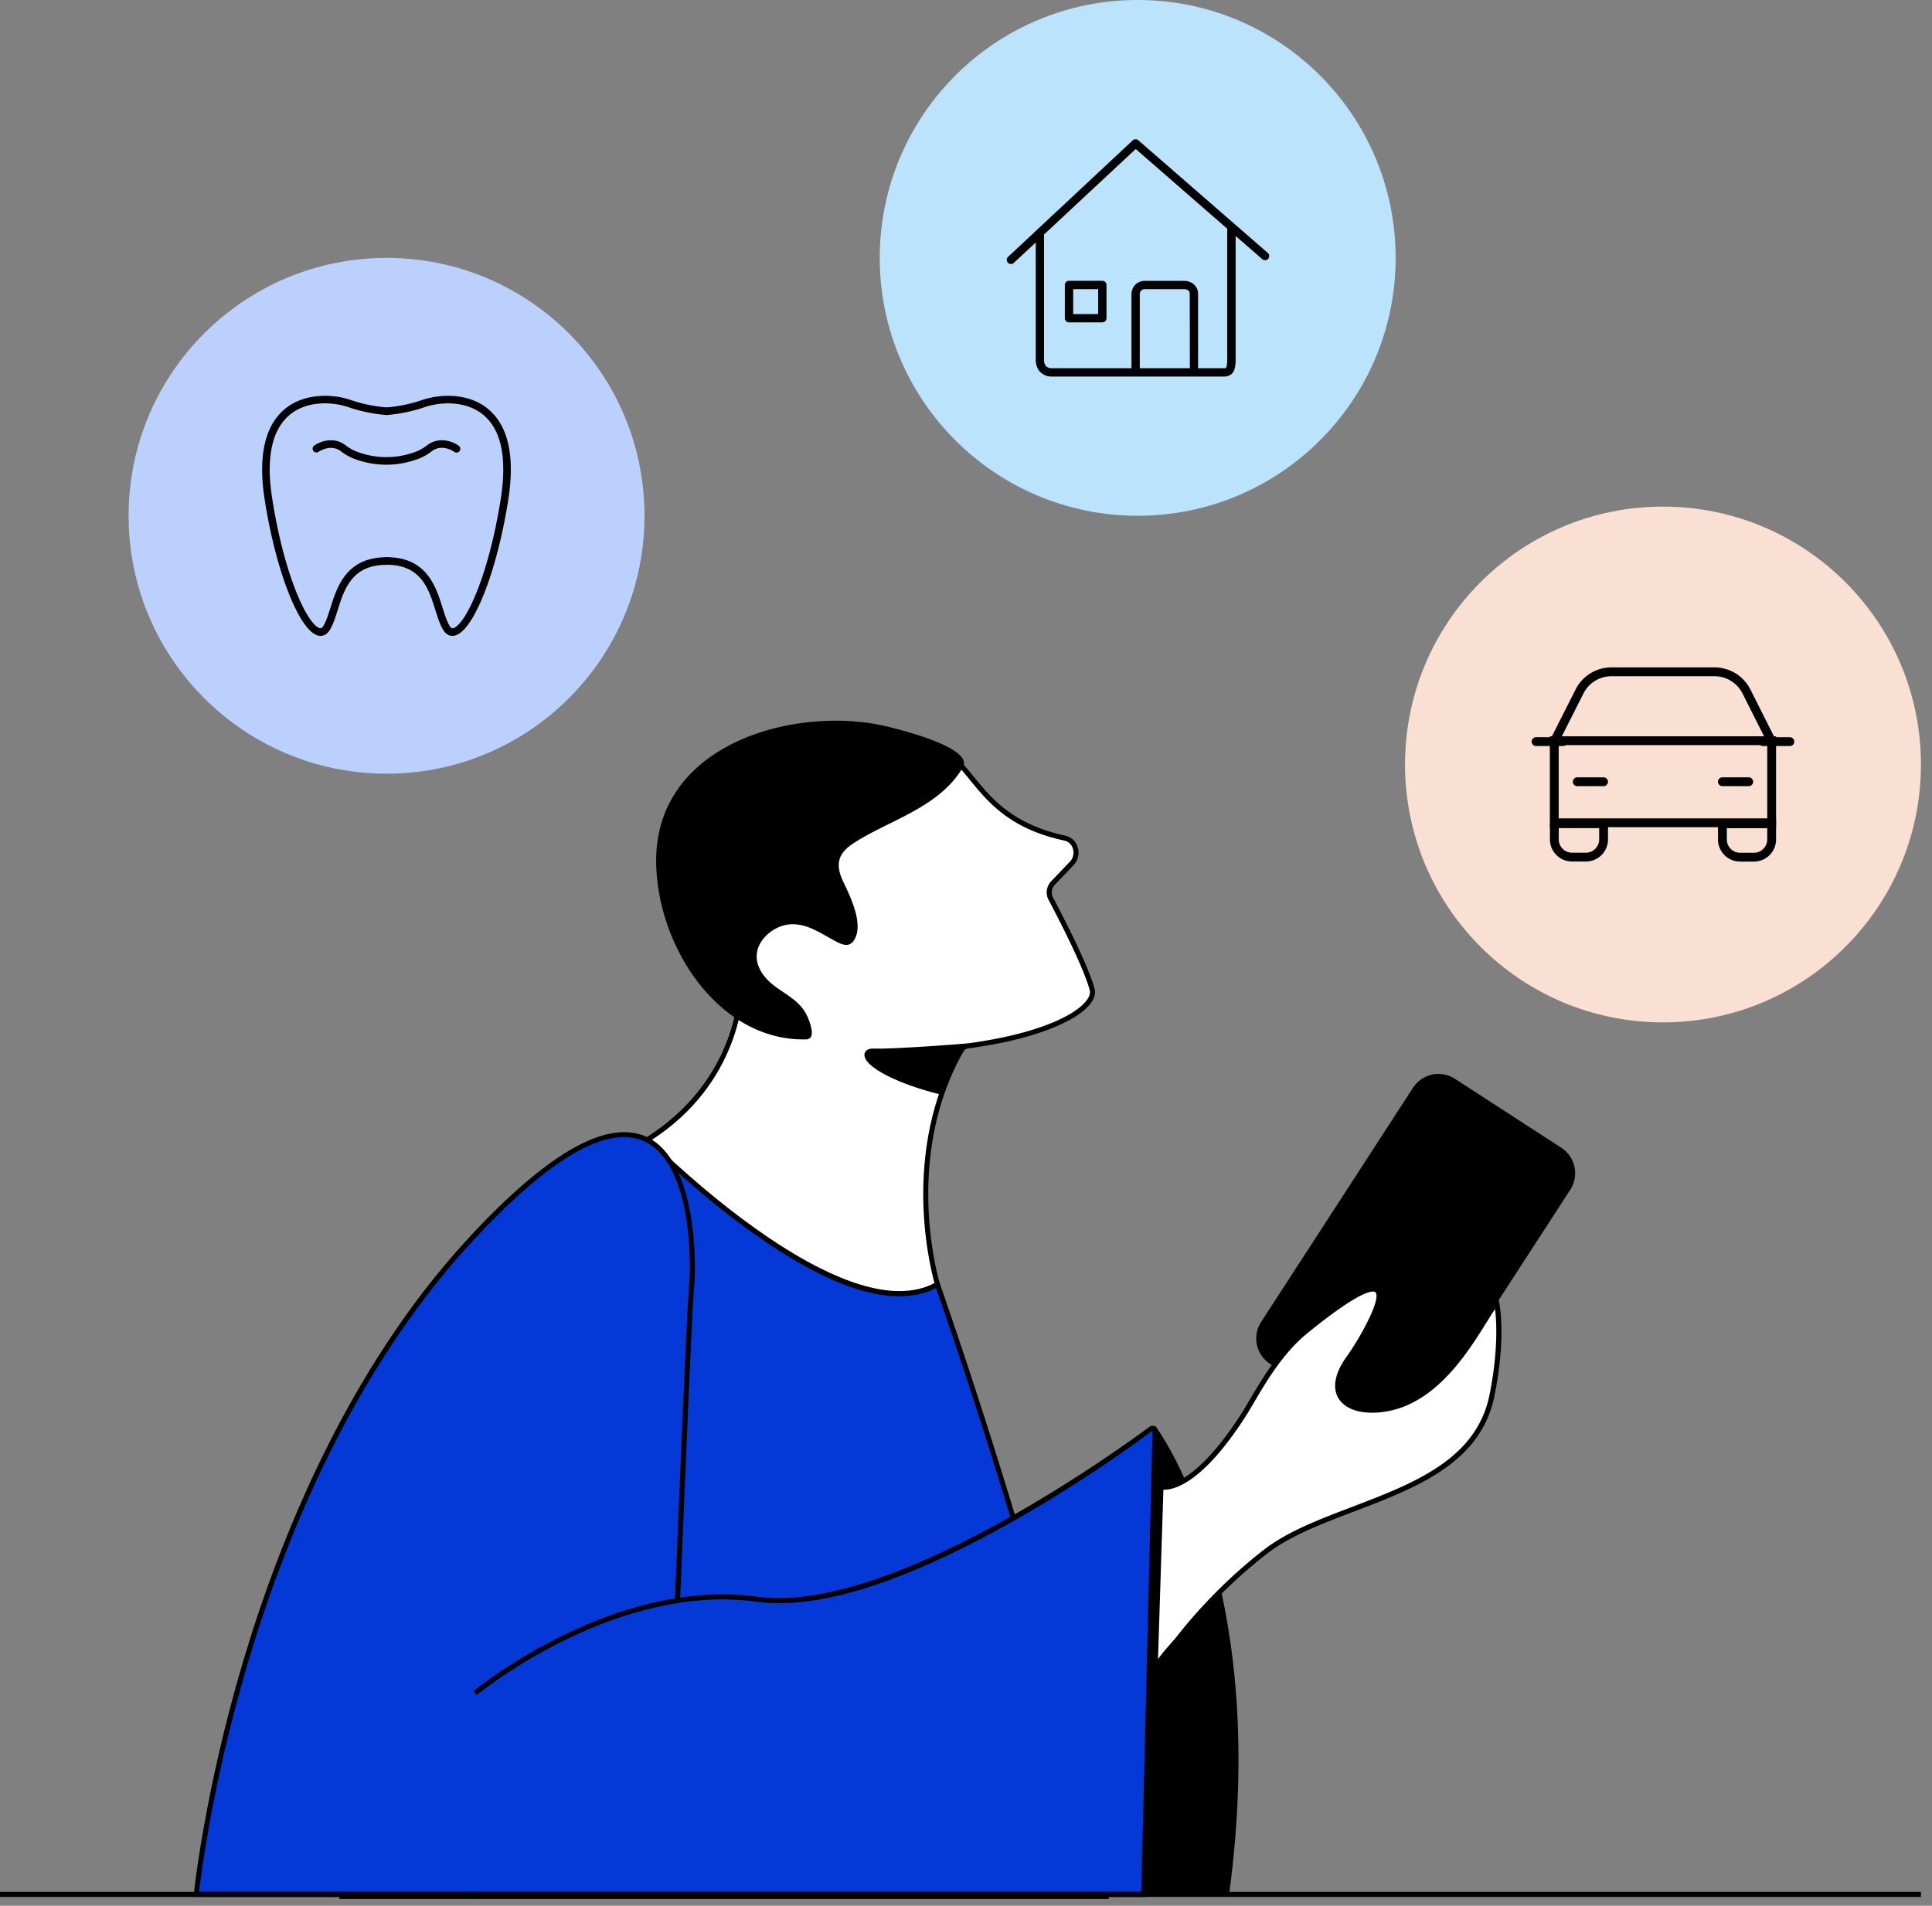
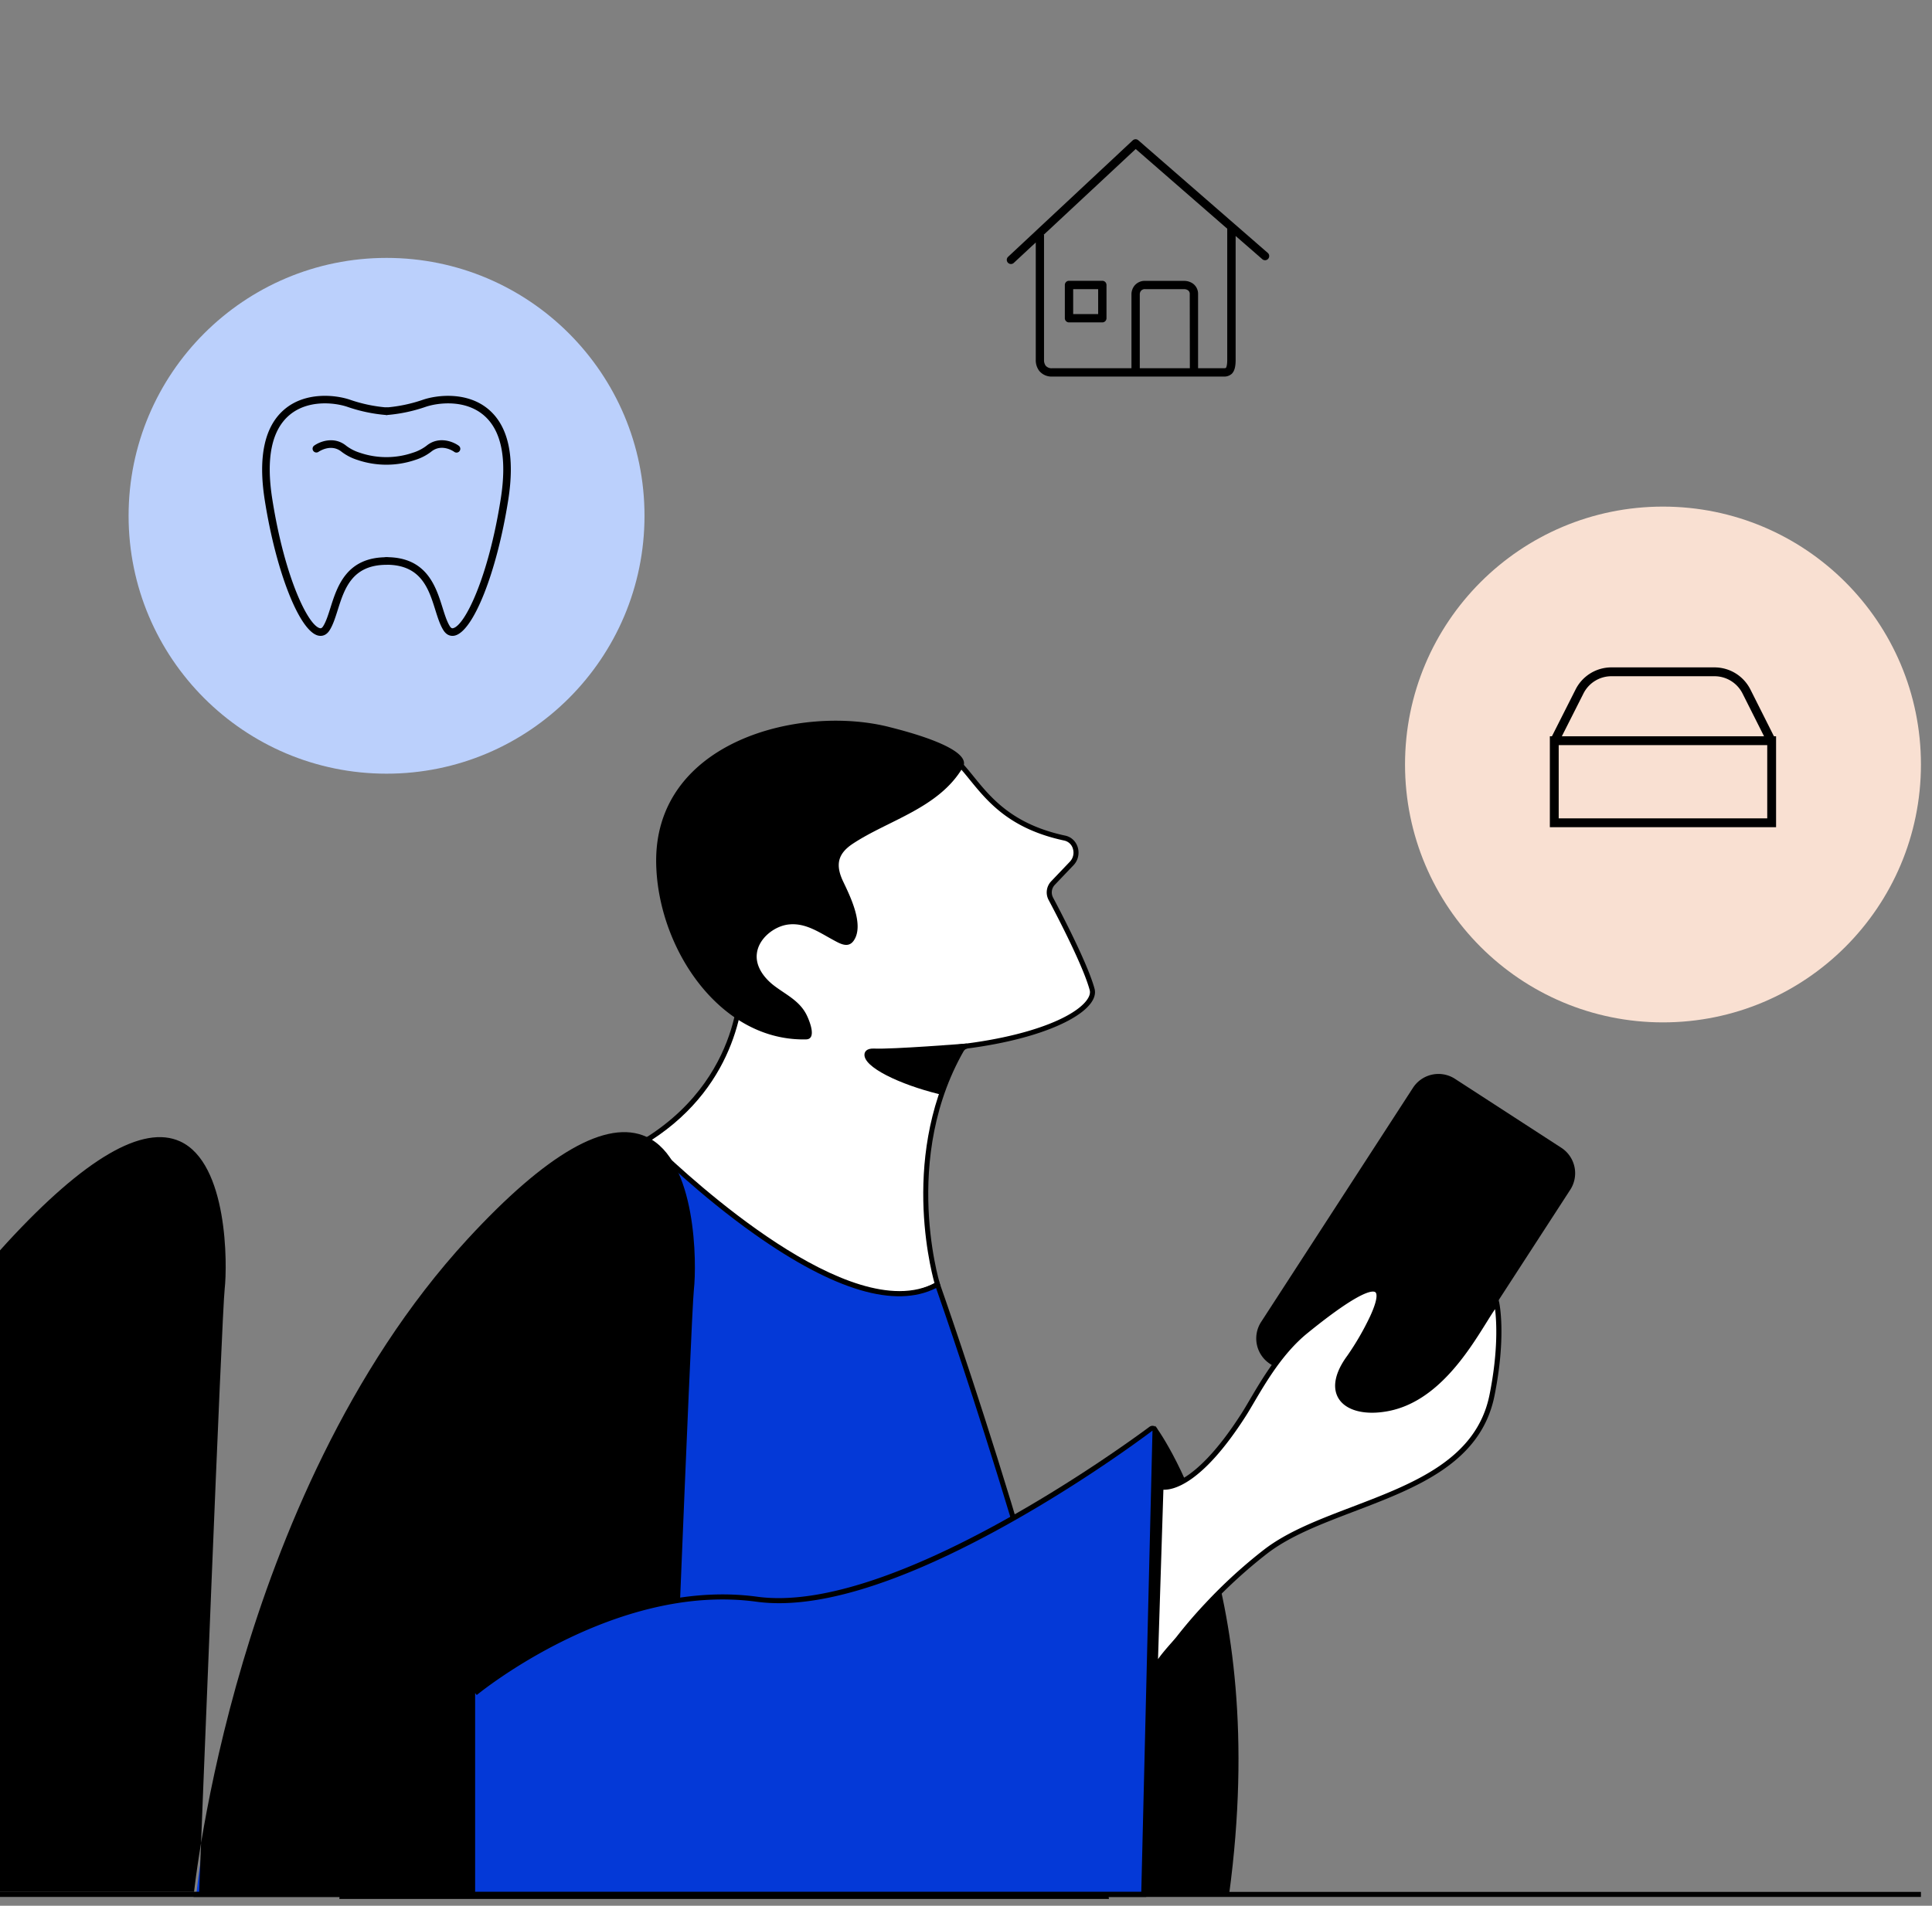
<svg xmlns="http://www.w3.org/2000/svg" fill="none" width="150" height="148" viewBox="0 0 150 148">
  <rect x="0" y="0" width="150" height="148" fill="#808080" stroke="none" />
  <path fill="#fff" d="M72.786 99.75s-3.354-10.679 2.687-19.542c0 0-11.101-.157-17.893-4.903 0 0 .747 8.15-7.35 13.223 0 0 14.77 15.715 22.556 11.221Z" />
  <path fill="#000" d="M69.558 100.763c-2.922 0-6.572-1.556-10.905-4.653-4.515-3.226-8.157-7.017-8.557-7.439l.123-.127-.092-.18c4.125-2.586 5.878-5.99 6.622-8.39.808-2.606.637-4.628.635-4.65l-.037-.42.345.242c6.665 4.656 17.674 4.866 17.784 4.868l.365.005-.206.303C69.719 89 72.94 99.588 72.972 99.694l.047.149-.135.078c-.975.563-2.085.844-3.327.844v-.002ZM50.54 88.565c1.679 1.734 14.847 14.969 22.016 11.09-.373-1.336-2.814-11.058 2.56-19.26-1.93-.08-11.235-.66-17.325-4.708.02 1.698-.365 8.44-7.251 12.88v-.002Z" />
  <path fill="#0439D7" d="M50.23 88.526s15.103 15.387 22.556 11.223c0 0 10.271 28.973 13.088 47.528H26.563s4.758-49.742 23.667-58.75Z" />
  <path fill="#000" d="M86.1 147.473H26.346l.02-.216c.011-.123 1.231-12.605 4.748-26.027 2.067-7.889 4.51-14.555 7.265-19.814 3.454-6.596 7.412-10.993 11.764-13.066l.125-.06.098.1c.132.134 11.76 11.877 19.47 11.877 1.034 0 1.996-.21 2.85-.688l.203-.114.078.22c.102.29 10.311 29.202 13.098 47.562l.033.226h.002Zm-59.32-.392h58.865c-2.7-17.494-12.03-44.374-12.968-47.051-3.164 1.598-7.899.196-14.077-4.17-4.248-3.001-7.78-6.469-8.41-7.096-4.225 2.061-8.079 6.376-11.46 12.831-2.74 5.233-5.174 11.87-7.234 19.729-3.256 12.427-4.538 24.046-4.717 25.757Z" />
  <path fill="#fff" d="M57.724 79.028s-8.57-9.797-3.334-16.976c5.237-7.178 17.003-5.16 19.357-3.407 2.116 1.57 3.034 5.186 8.928 6.443.853.183 1.16 1.305.537 1.962l-1.457 1.528c-.312.327-.38.818-.169 1.218.802 1.512 2.717 5.219 3.207 7.043.45 1.67-4.62 4.482-14.6 4.772" />
  <path fill="#000" d="m70.199 81.806-.012-.392c8.01-.233 12.969-2.1 14.185-3.736.216-.293.294-.557.231-.789-.486-1.806-2.393-5.498-3.191-7.002a1.249 1.249 0 0 1 .2-1.445l1.457-1.528c.251-.265.34-.65.23-1.005a.894.894 0 0 0-.665-.63c-4.233-.901-5.949-3.014-7.33-4.71-.576-.708-1.073-1.32-1.675-1.766-2.075-1.545-7.516-1.863-10.505-1.41-2.61.395-6.217 1.544-8.575 4.776-5.084 6.969 3.239 16.634 3.323 16.73l-.296.26c-.022-.026-2.18-2.511-3.662-5.845-1.977-4.447-1.867-8.381.317-11.376 1.93-2.644 4.984-4.35 8.834-4.933 4.714-.714 9.378.425 10.8 1.485.641.474 1.177 1.133 1.743 1.832 1.342 1.65 3.011 3.703 7.108 4.575.455.099.814.434.958.899.15.49.029 1.023-.32 1.39l-1.457 1.528a.856.856 0 0 0-.138.99c.804 1.515 2.727 5.24 3.223 7.085.094.35-.008.738-.296 1.124-.683.916-2.327 1.803-4.63 2.495-2.684.806-6.093 1.29-9.857 1.4v-.002Z" />
  <path fill="#000" d="M55.858 78.083c1.863 1.67 4.16 2.697 6.73 2.636.876-.021.215-1.555.015-1.943-.549-1.061-1.569-1.524-2.467-2.203-.785-.588-1.499-1.504-1.373-2.524.14-1.177 1.33-2.087 2.373-2.242 1.347-.196 2.44.588 3.57 1.198.522.283 1.155.66 1.58.04.838-1.215-.294-3.472-.823-4.586-.25-.526-.443-1.132-.286-1.7.145-.532.57-.924 1.011-1.22 2.76-1.837 6.699-2.768 8.564-5.94.898-1.524-4.904-2.928-5.621-3.116-6.95-1.816-18.474 1.059-18.182 10.719.12 4.032 1.973 8.251 4.91 10.881ZM109.704 84.478l-11.79 18.183a2.357 2.357 0 0 0 .695 3.26l8.255 5.353a2.357 2.357 0 0 0 3.26-.696l11.791-18.183a2.358 2.358 0 0 0-.696-3.26l-8.255-5.353a2.357 2.357 0 0 0-3.26.696Z" />
  <path fill="#0439D7" d="M15.242 147.12s3.093-31.099 21.206-50.76c18.114-19.66 17.456 1.766 17.23 3.756-.225 1.991-1.988 47.004-1.988 47.004H15.242Z" />
-   <path fill="#000" d="M51.877 147.316H15.025l.022-.216c.008-.078.81-7.91 3.819-18.044 2.777-9.356 8.057-22.646 17.438-32.83 6.147-6.67 10.817-9.343 13.883-7.943 3.932 1.797 3.905 9.937 3.687 11.855-.222 1.961-1.97 46.539-1.987 46.99l-.008.188h-.002Zm-36.416-.392H51.5c.14-3.591 1.763-44.899 1.983-46.829.212-1.864.259-9.754-3.462-11.455-2.893-1.32-7.412 1.32-13.431 7.854-9.329 10.126-14.585 23.353-17.35 32.666-2.721 9.165-3.633 16.438-3.782 17.764h.002Z" />
+   <path fill="#000" d="M51.877 147.316H15.025l.022-.216c.008-.078.81-7.91 3.819-18.044 2.777-9.356 8.057-22.646 17.438-32.83 6.147-6.67 10.817-9.343 13.883-7.943 3.932 1.797 3.905 9.937 3.687 11.855-.222 1.961-1.97 46.539-1.987 46.99l-.008.188h-.002Zm-36.416-.392c.14-3.591 1.763-44.899 1.983-46.829.212-1.864.259-9.754-3.462-11.455-2.893-1.32-7.412 1.32-13.431 7.854-9.329 10.126-14.585 23.353-17.35 32.666-2.721 9.165-3.633 16.438-3.782 17.764h.002Z" />
  <path fill="#0439D7" d="M36.889 131.483s10.603-8.826 21.869-7.29c10.438 1.432 28.08-11.356 30.618-13.243a.194.194 0 0 1 .27.065.236.236 0 0 1 .029.09l-.875 36.014H36.889" />
  <path fill="#000" d="M88.993 147.316H36.889v-.392h51.72l.87-35.822c-1.375 1.039-6.374 4.662-12.356 7.888-7.77 4.192-13.958 6.008-18.392 5.4-11.049-1.507-21.612 7.159-21.716 7.247l-.251-.302c.106-.088 10.799-8.861 22.02-7.334 10.426 1.432 28.453-11.703 30.475-13.205a.392.392 0 0 1 .612.3l-.878 36.222v-.002Z" />
  <path fill="#000" d="M89.683 110.719s9.058 11.835 5.745 36.401h-6.627l.882-36.401Z" />
  <path fill="#fff" d="M90.137 115.466s2.34.775 6.415-5.588c.944-1.471 2.436-4.536 4.804-6.472 4.748-3.866 6.743-4.456 5.199-1.102a21.441 21.441 0 0 1-1.796 3.103c-2.158 2.926-.173 4.621 3.049 3.975 4.747-.949 7.346-7.084 8.395-8.188 0 0 .561 2.549-.363 7.159-1.569 7.845-12.356 8.121-17.577 12.144a38.528 38.528 0 0 0-4.512 4.119 36.39 36.39 0 0 0-2.228 2.591c-.423.543-1.82 1.922-1.841 2.615l.455-14.356Z" />
  <path fill="#000" d="m89.879 129.827-.393-.011.463-14.618.247.082c.05.014 2.307.559 6.192-5.508.189-.294.396-.645.636-1.055.967-1.643 2.29-3.895 4.209-5.464 4.344-3.536 5.386-3.525 5.794-3.211.396.306.304 1.051-.291 2.342a21.244 21.244 0 0 1-1.814 3.132c-.863 1.171-1.09 2.201-.645 2.903.51.802 1.849 1.097 3.495.769 3.583-.716 5.912-4.452 7.302-6.684.412-.661.736-1.181.989-1.448l.255-.268.078.36c.024.106.559 2.642-.363 7.24-1.047 5.235-6.05 7.143-10.889 8.989-2.56.976-4.976 1.896-6.761 3.273a38.378 38.378 0 0 0-4.487 4.097 36.193 36.193 0 0 0-2.217 2.578 13.91 13.91 0 0 1-.435.51c-.504.572-1.35 1.529-1.363 1.988l-.002.004Zm.447-14.137-.418 13.161c.267-.385.635-.814 1.04-1.273.174-.198.325-.369.421-.493a37.09 37.09 0 0 1 2.24-2.604 38.747 38.747 0 0 1 4.533-4.139c1.83-1.41 4.274-2.342 6.861-3.328 4.738-1.807 9.64-3.676 10.644-8.699.69-3.442.541-5.741.429-6.647-.188.267-.411.628-.672 1.046-1.424 2.285-3.809 6.111-7.557 6.86-1.809.363-3.303 0-3.904-.943-.539-.849-.305-2.036.658-3.342a21.259 21.259 0 0 0 1.777-3.07c.686-1.49.484-1.806.406-1.865-.165-.127-1.034-.273-5.306 3.205-1.863 1.524-3.166 3.74-4.119 5.358-.243.412-.45.769-.643 1.067-3.41 5.325-5.664 5.739-6.392 5.706h.002ZM149.142 146.923H0v.392h149.142v-.392Z" />
  <path fill="#BBD0FC" d="M30.012 60.084c11.06 0 20.027-8.967 20.027-20.027 0-11.061-8.966-20.028-20.027-20.028-11.061 0-20.028 8.967-20.028 20.028 0 11.06 8.967 20.027 20.028 20.027Z" />
  <path fill="#000" d="M35.13 49.381c-.205 0-.475-.08-.697-.427-.267-.418-.445-.981-.632-1.577-.517-1.65-1.104-3.519-3.793-3.519a.294.294 0 1 1 0-.588c3.119 0 3.833 2.27 4.354 3.93.175.56.342 1.085.565 1.436.114.178.2.16.245.15.899-.187 2.735-3.873 3.705-10.04.497-3.15.05-5.338-1.327-6.505-1.432-1.214-3.494-.98-4.486-.651-.977.341-1.999.557-3.032.641a.295.295 0 0 1-.05-.586 11.67 11.67 0 0 0 2.892-.612c1.114-.369 3.426-.624 5.056.759 1.546 1.31 2.06 3.681 1.528 7.047-.88 5.596-2.71 10.22-4.166 10.525a.8.8 0 0 1-.165.017h.002Z" />
  <path fill="#000" d="M24.886 49.38a.801.801 0 0 1-.165-.017c-1.455-.306-3.285-4.929-4.166-10.525-.53-3.365-.015-5.737 1.53-7.047 1.63-1.383 3.942-1.128 5.053-.76.937.327 1.91.533 2.896.613a.293.293 0 0 1 .27.318.293.293 0 0 1-.319.268 12.197 12.197 0 0 1-3.038-.643c-.988-.327-3.052-.56-4.481.653-1.377 1.17-1.824 3.358-1.328 6.506.97 6.169 2.808 9.852 3.705 10.04.045.01.131.028.245-.15.224-.35.39-.876.567-1.433.523-1.657 1.241-3.928 4.364-3.928a.294.294 0 1 1 0 .588c-2.691 0-3.281 1.87-3.801 3.519-.189.594-.365 1.155-.632 1.571-.221.347-.494.428-.696.428h-.004Z" />
  <path fill="#000" d="M29.998 36.089c-.755 0-1.51-.122-2.228-.365a4.031 4.031 0 0 1-1.24-.632c-.837-.692-1.796-.004-1.806.002a.295.295 0 0 1-.347-.476c.461-.338 1.58-.767 2.518.011a3.43 3.43 0 0 0 1.056.534c1.322.45 2.77.45 4.083.002.395-.12.754-.302 1.075-.545.936-.771 2.052-.34 2.509-.002a.294.294 0 0 1-.348.474c-.039-.03-.972-.688-1.796-.01a3.992 3.992 0 0 1-1.26.644 6.91 6.91 0 0 1-2.214.363h-.002ZM75.067 81.236s-5.737.457-7.212.393c-1.408-.069-.196 1.843 5.05 3.138 0-.014 1.287-3.395 2.162-3.53Z" />
  <path fill="#000" d="m73.101 85.018-.243-.061c-2.938-.726-5.888-2.087-5.737-3.113.02-.133.13-.441.743-.412 1.446.065 7.13-.386 7.187-.392l.045.39c-.604.094-1.719 2.58-1.995 3.37v.218Zm-5.317-3.195c-.183 0-.27.043-.277.078-.041.28 1.128 1.583 5.268 2.632.218-.616.918-2.251 1.622-3.048-1.57.12-5.372.392-6.553.34h-.06v-.002Z" />
-   <path fill="#BBE3FC" d="M88.33 40.055c11.061 0 20.028-8.967 20.028-20.028C108.358 8.967 99.391 0 88.33 0 77.27 0 68.303 8.967 68.303 20.027c0 11.061 8.966 20.028 20.027 20.028Z" />
  <path fill="#000" fill-rule="evenodd" d="M82.998 21.807a.324.324 0 0 0-.324.323v2.583c0 .179.145.324.323.324h2.585a.325.325 0 0 0 .326-.322V22.13a.324.324 0 0 0-.323-.323h-2.587Zm.323 2.587v-1.94h1.94v1.94h-1.94Z" clip-rule="evenodd" />
  <path fill="#000" fill-rule="evenodd" d="M88.382 10.896a.324.324 0 0 0-.432 0l-9.691 9.057a.323.323 0 0 0 .004.457c.12.118.31.124.437.016l1.716-1.596v9.12c-.007.302.085.598.263.843.251.308.636.475 1.032.45h13.276a.878.878 0 0 0 .651-.216c.22-.22.297-.589.297-1.077v-9.624l2.05 1.784a.323.323 0 1 0 .45-.463l-.025-.023-10.028-8.728Zm6.9 6.865-7.105-6.188-7.153 6.668h.034v9.709a.733.733 0 0 0 .127.449.6.6 0 0 0 .52.196h6.141v-5.747a1.09 1.09 0 0 1 .218-.643c.206-.263.527-.41.86-.392h3.017c.234 0 .461.068.656.196.274.19.433.508.421.841v5.747h1.94c.196 0 .196-.014.216-.025.02-.012.108-.145.108-.62V17.76ZM92.38 28.595h-3.888v-5.747a.455.455 0 0 1 .085-.253.394.394 0 0 1 .347-.14h3.016a.54.54 0 0 1 .289.085c.1.07.155.187.143.308l.008 5.747Z" clip-rule="evenodd" />
  <path fill="#F9E0D2" d="M129.113 79.398c11.061 0 20.028-8.967 20.028-20.028 0-11.06-8.967-20.027-20.028-20.027-11.06 0-20.027 8.966-20.027 20.027 0 11.061 8.967 20.028 20.027 20.028Z" />
-   <path fill="#000" d="M124.5 61.053h-2.043a.343.343 0 1 1 0-.687h2.043c.191 0 .343.153.343.343 0 .19-.152.344-.343.344ZM135.77 61.053h-2.042a.342.342 0 0 1-.343-.344c0-.19.153-.343.343-.343h2.042a.342.342 0 1 1 0 .687ZM121.348 57.938h-2.087a.342.342 0 0 1-.343-.343c0-.19.153-.343.343-.343h2.087a.342.342 0 1 1 0 .686ZM138.965 57.938h-2.089a.342.342 0 0 1-.343-.343c0-.19.153-.343.343-.343h2.089a.342.342 0 1 1 0 .686ZM123.129 66.905h-1.077c-.947 0-1.716-.77-1.716-1.716v-1.22h.339v-.343h4.17v1.563c0 .946-.769 1.716-1.716 1.716Zm-2.107-2.593v.877c0 .569.463 1.03 1.03 1.03h1.077c.567 0 1.03-.461 1.03-1.03v-.876h-3.137ZM136.178 66.91h-1.077c-.947 0-1.716-.77-1.716-1.716v-1.563h4.509v1.563c0 .945-.769 1.716-1.716 1.716Zm-2.107-2.593v.877c0 .569.463 1.03 1.03 1.03h1.077a1.03 1.03 0 0 0 1.029-1.03v-.877h-3.136Z" />
  <path fill="#000" d="m137.247 57.75-1.952-3.883a2.44 2.44 0 0 0-2.189-1.351h-7.984a2.43 2.43 0 0 0-2.187 1.349l-1.962 3.883-.612-.31 1.962-3.883a3.114 3.114 0 0 1 2.799-1.726h7.984c1.193 0 2.266.663 2.801 1.728l1.952 3.883-.614.309.002.001Z" />
  <path fill="#000" d="M137.894 64.24H120.33v-7.06h17.564v7.06Zm-16.877-.686h16.191v-5.688h-16.191v5.688Z" />
</svg>